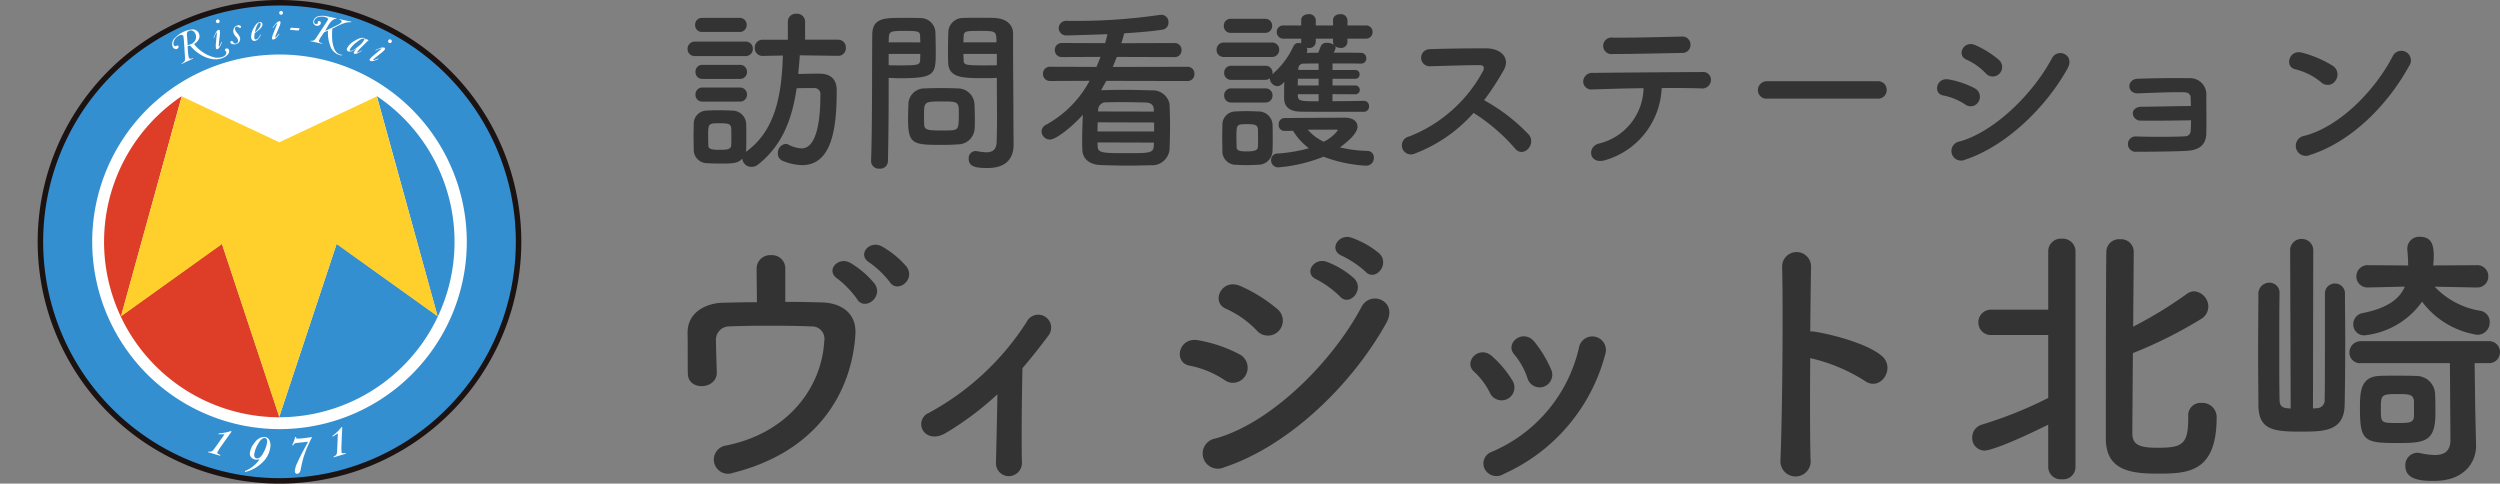
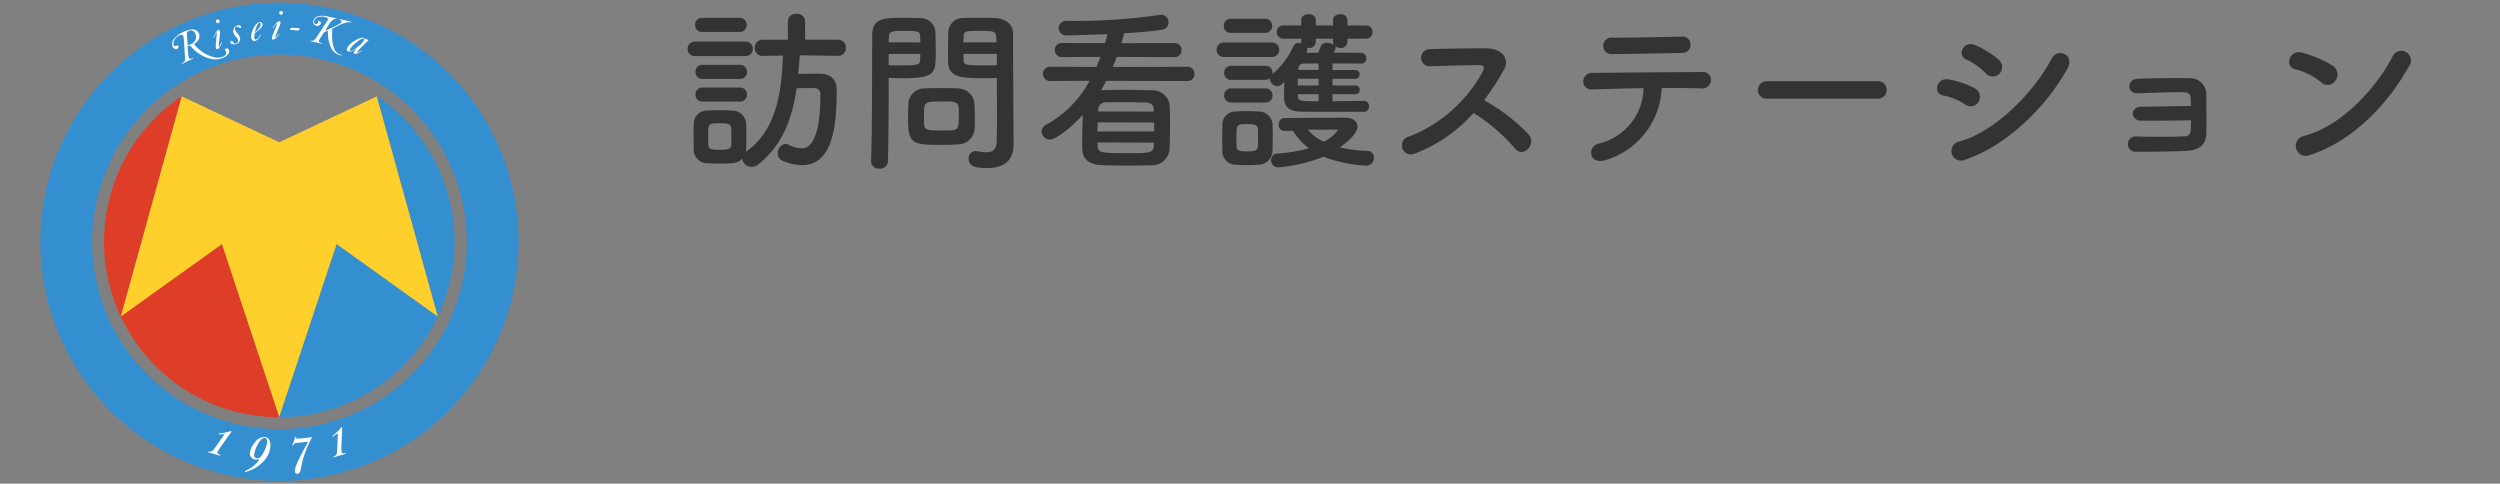
<svg xmlns="http://www.w3.org/2000/svg" width="227.369" height="43.985" viewBox="0 0 227.369 43.985">
  <rect x="0" y="0" width="227.369" height="43.985" fill="#808080" stroke="none" />
  <g transform="translate(-334.467 746.25)">
    <path d="M5.552-11.344a.625.625,0,0,0,.656-.64.625.625,0,0,0-.656-.64H2.16a.612.612,0,0,0-.64.64.612.612,0,0,0,.64.64Zm8.976,2.176a.7.7,0,0,0,.7-.736.7.7,0,0,0-.72-.736H11.52V-12.3a.728.728,0,0,0-.784-.7.719.719,0,0,0-.784.7v1.664H7.68a.7.7,0,0,0-.736.736.7.7,0,0,0,.72.736H7.68L9.5-9.2C9.392-5.872,8.928-2.464,6.192-.48c-.032.016-.032.048-.064.064A1.409,1.409,0,0,0,6.16-.688c.016-.352.016-.752.016-1.168s0-.832-.016-1.2A1.271,1.271,0,0,0,4.88-4.192c-.368-.016-.832-.032-1.28-.032-.368,0-.736.016-1.04.032A1.191,1.191,0,0,0,1.392-2.976c0,.352-.016.72-.016,1.1s.016.784.016,1.2A1.219,1.219,0,0,0,2.576.592c.32.016.7.032,1.1.032,1.3,0,1.712,0,2.128-.448a.843.843,0,0,0,.864.752A.939.939,0,0,0,7.216.736c2.224-1.744,3.12-4.128,3.536-6.96.544-.016,1.072-.016,1.584-.016a.539.539,0,0,1,.576.608c0,1.152-.048,4.88-1.712,4.88A2.848,2.848,0,0,1,10-1.1a.549.549,0,0,0-.256-.064.818.818,0,0,0-.7.864A.691.691,0,0,0,9.5.384a4.862,4.862,0,0,0,1.744.384c2.784,0,3.152-3.536,3.152-6.8,0-1.056-.592-1.52-1.6-1.52-.688,0-1.28.016-1.9.032.048-.544.112-1.12.144-1.7l3.472.048ZM6.08-9.152a.646.646,0,0,0,.688-.656.638.638,0,0,0-.688-.656H1.52a.646.646,0,0,0-.688.656.638.638,0,0,0,.688.656Zm-.5,2.08a.625.625,0,0,0,.656-.64.625.625,0,0,0-.656-.64H2.192a.612.612,0,0,0-.64.64.612.612,0,0,0,.64.64Zm0,2.064a.625.625,0,0,0,.656-.64.625.625,0,0,0-.656-.64H2.192a.612.612,0,0,0-.64.64.612.612,0,0,0,.64.64ZM4.8-1.024c-.032.4-.512.4-1.088.4-.9,0-.976-.16-.992-.384,0-.24-.016-.528-.016-.816,0-1.2,0-1.216,1.056-1.216.72,0,1.008.048,1.04.432.016.224.016.512.016.8C4.816-1.536,4.816-1.248,4.8-1.024ZM28.96-7.168v.656c0,.992.016,2.064.016,3.12,0,.688-.016,1.376-.032,2.016C28.928-.592,28.528-.4,28-.4a5.735,5.735,0,0,1-.848-.1c-.048,0-.08-.016-.128-.016a.645.645,0,0,0-.624.7c0,.7.576.848,1.7.848,1.824,0,2.384-.992,2.384-2.128,0-.56-.016-1.232-.016-1.984,0-2.032-.032-4.512-.032-6.912v-1.2c0-.72-.5-1.36-1.68-1.424-.272-.016-.72-.016-1.184-.016-.656,0-1.328,0-1.632.016a1.33,1.33,0,0,0-1.392,1.264c-.016.56-.032,1.168-.032,1.76,0,.368,0,.72.016,1.04.048,1.408,1.376,1.408,3.264,1.408C28.256-7.136,28.672-7.152,28.96-7.168ZM26.944-2.64c.016-.272.016-.56.016-.832,0-.448-.016-.9-.032-1.312A1.517,1.517,0,0,0,25.44-6.208c-.336-.016-.912-.032-1.5-.032-.576,0-1.168.016-1.552.032a1.451,1.451,0,0,0-1.472,1.44c-.016.432-.032.88-.032,1.344,0,2.32.464,2.352,3.12,2.352.528,0,1.04-.016,1.408-.048A1.521,1.521,0,0,0,26.944-2.64ZM19.056.4c.048-2.256.064-4.432.064-6.144V-7.168c.288.016.688.032,1.1.032,3.168,0,3.184-.4,3.184-2.448,0-.592-.016-1.2-.032-1.76a1.36,1.36,0,0,0-1.424-1.264c-.3-.016-.96-.016-1.568-.016-1.664,0-2.752,0-2.752,1.568C17.6-7.584,17.632-2.528,17.52.4V.432a.7.7,0,0,0,.768.656A.7.7,0,0,0,19.056.4ZM25.92-10.4c0-.192.016-.368.016-.528.032-.512.208-.512,1.488-.512,1.472,0,1.5.016,1.5,1.04Zm3.04,2.08c-.224.016-.736.016-1.264.016-1.7,0-1.744-.064-1.76-.512,0-.16-.016-.336-.016-.528h3.04ZM19.12-10.4c0-.144.016-.288.016-.416.032-.576.144-.624,1.456-.624,1.28,0,1.36.048,1.392.5,0,.16.016.352.016.544ZM22-9.344c0,.192-.016.368-.016.528-.016.448-.128.512-1.68.512-.48,0-.96,0-1.184-.016V-9.344ZM24.864-2.4c-.208.016-.576.016-.944.016-1.136,0-1.536-.016-1.568-.512-.016-.256-.016-.592-.016-.912,0-1.168.032-1.216,1.568-1.216,1.5,0,1.6.016,1.6,1.024C25.5-2.688,25.5-2.448,24.864-2.4ZM46.272-6.88a.62.62,0,0,0,.656-.656.616.616,0,0,0-.656-.64L39.5-8.16c.128-.3.256-.608.368-.912l5.232.016a.616.616,0,0,0,.656-.64.616.616,0,0,0-.656-.64l-4.816.016c.1-.3.176-.592.256-.9,1.248-.08,2.48-.176,3.5-.336a.631.631,0,0,0,.528-.672.641.641,0,0,0-.688-.672.718.718,0,0,0-.176.016,52.309,52.309,0,0,1-8.352.528.693.693,0,0,0-.768.672.686.686,0,0,0,.752.656c.352,0,3.664-.112,3.68-.112-.064.272-.128.544-.208.816l-3.92-.016a.625.625,0,0,0-.656.64.625.625,0,0,0,.656.64l3.5-.016c-.112.3-.24.608-.368.912l-4.208-.016a.625.625,0,0,0-.656.64.629.629,0,0,0,.656.656L37.392-6.9a9.831,9.831,0,0,1-3.936,3.984.716.716,0,0,0-.432.624.773.773,0,0,0,.768.736c.528,0,1.952-1.1,2.992-2.256-.032.736-.064,1.488-.064,2.256,0,.3,0,.608.016.928.016.784.608,1.36,1.7,1.392,1.008.032,1.744.048,2.56.048.576,0,1.184-.016,1.968-.032a1.6,1.6,0,0,0,1.7-1.408c.032-.768.048-1.44.048-2.112,0-.656-.016-1.328-.048-2.064A1.556,1.556,0,0,0,43.04-6.032c-1.168-.032-1.9-.048-2.656-.048-.56,0-1.12.016-1.872.032l-.08.016.48-.864ZM43.232-4.1,38.16-4.112l.016-.208a.7.7,0,0,1,.752-.624c.56-.016,1.008-.016,1.408-.016.672,0,1.248.016,2.144.032.512.016.736.24.752.608Zm.032,1.808H38.112c0-.272.016-.56.016-.832l5.136.016ZM43.232-.976c-.016.64-.432.656-2.32.656-2.336,0-2.784,0-2.784-.656l-.016-.32,5.136.016Zm18.32-4.7a.387.387,0,0,0,.416-.384.4.4,0,0,0-.416-.416H59.488v-.608h2.064a.385.385,0,0,0,.4-.4.377.377,0,0,0-.4-.4H59.488V-8.48c.928,0,1.856,0,2.576.016h.016a.461.461,0,0,0,.48-.48.47.47,0,0,0-.464-.5c-.72-.016-1.6-.016-2.5-.016a1.614,1.614,0,0,0,.176-.432.336.336,0,0,0-.064-.176.794.794,0,0,0,.512.176.56.56,0,0,0,.624-.544v-.3h1.664a.591.591,0,0,0,.624-.608.588.588,0,0,0-.624-.592H60.848v-.48a.588.588,0,0,0-.656-.544c-.336,0-.656.176-.656.544v.48H57.968v-.48a.588.588,0,0,0-.656-.544c-.336,0-.672.176-.672.544v.48H55.024a.584.584,0,0,0-.608.592.587.587,0,0,0,.608.608H56.64v.3a.312.312,0,0,0,.016.128,1.235,1.235,0,0,0-.24-.032.5.5,0,0,0-.48.288A7.375,7.375,0,0,1,54.016-7.5c0-.048.016-.08.016-.128a.625.625,0,0,0-.656-.64h-3.1a.612.612,0,0,0-.64.64.612.612,0,0,0,.64.64h3.1a.685.685,0,0,0,.416-.144v.048a.728.728,0,0,0,.7.672c.032,0,.288,0,.608-.4-.016.56-.016,1.12-.016,1.5.016.88.624,1.2,1.488,1.216.768.016,1.168.016,5.76.016a.474.474,0,0,0,.48-.5.474.474,0,0,0-.48-.5c-.832.016-1.856.032-2.848.032v-.64Zm-8.208-5.584A.625.625,0,0,0,54-11.9a.625.625,0,0,0-.656-.64h-3.1a.612.612,0,0,0-.64.64.612.612,0,0,0,.64.64Zm.608,2.192a.646.646,0,0,0,.688-.656.638.638,0,0,0-.688-.656h-4.32a.646.646,0,0,0-.688.656.638.638,0,0,0,.688.656ZM55.9-2.352a5.638,5.638,0,0,0,1.44,1.584,13.945,13.945,0,0,1-2.832.48A.581.581,0,0,0,53.9.3a.651.651,0,0,0,.656.672A14.194,14.194,0,0,0,58.672,0a12.63,12.63,0,0,0,3.84.816.688.688,0,0,0,.736-.7.593.593,0,0,0-.544-.64,12.36,12.36,0,0,1-2.544-.32c.48-.352,1.6-1.2,1.6-1.888,0-.448-.368-.816-1.168-.816-.368,0-5.488.032-5.488.032a.544.544,0,0,0-.512.592.521.521,0,0,0,.512.576ZM53.376-4.928a.625.625,0,0,0,.656-.64.625.625,0,0,0-.656-.64h-3.1a.612.612,0,0,0-.64.64.612.612,0,0,0,.64.64Zm.656,4.384c.016-.352.016-.768.016-1.2s0-.864-.016-1.232a1.271,1.271,0,0,0-1.28-1.136c-.368-.016-.768-.032-1.168-.032-.32,0-.64.016-.944.032A1.191,1.191,0,0,0,49.472-2.9c0,.352-.016.736-.016,1.136s.016.816.016,1.232A1.219,1.219,0,0,0,50.656.736c.32.016.656.032,1.008.032s.7-.016,1.04-.032A1.3,1.3,0,0,0,54.032-.544Zm5.5-9.888a.5.5,0,0,0,.08.272,1,1,0,0,0-.624-.192.546.546,0,0,0-.56.288c-.1.256-.16.432-.24.608-.368,0-.72.016-1.056.016a.452.452,0,0,0,.064-.24.511.511,0,0,0-.048-.224.656.656,0,0,0,.176.016.574.574,0,0,0,.64-.544v-.3h1.568ZM58.224-7.888H56.368L56.384-8a.443.443,0,0,1,.464-.464l1.376-.016Zm0,1.408h-1.9c0-.208.016-.416.016-.608h1.888Zm0,1.44c-1.616,0-1.888,0-1.888-.528V-5.68h1.888Zm.464,3.68a4.373,4.373,0,0,1-1.456-1.1h2.512c.1,0,.224,0,.224.064A3.557,3.557,0,0,1,58.688-1.36ZM52.7-.88c-.016.3-.32.4-1.008.4-.56,0-.912-.032-.928-.384,0-.24-.016-.544-.016-.848,0-1.216,0-1.248.976-1.248.576,0,.944.032.976.432.016.224.016.528.016.832C52.72-1.408,52.72-1.1,52.7-.88Zm19.616-3.1A16.645,16.645,0,0,1,76.064-.768c.752.944,1.952-.3,1.312-1.2a16.634,16.634,0,0,0-4.1-3.168,25.6,25.6,0,0,0,1.776-2.72c.624-1.088-.192-2-1.632-2-1.616,0-3.968.032-5.136.08a.777.777,0,0,0,0,1.552c1.408-.032,3.616-.112,4.624-.1.352,0,.416.256.272.528a13.008,13.008,0,0,1-6.7,5.952.826.826,0,1,0,.512,1.552A13.517,13.517,0,0,0,72.32-3.984Zm19.728-6.208a.729.729,0,0,0-.816-.736c-2.1.048-4.224.112-6.24.1a.754.754,0,1,0-.016,1.488c1.712,0,4.112-.064,6.32-.1A.731.731,0,0,0,92.048-10.192ZM89.424-6.24c1.408-.016,2.72,0,3.6.032a.785.785,0,0,0,.88-.72A.708.708,0,0,0,93.12-7.7c-2.608.016-7.648.048-9.92.08a.813.813,0,0,0-.912.784.732.732,0,0,0,.832.72c1.12-.032,2.88-.1,4.656-.112a5.292,5.292,0,0,1-4.08,5.04c-1.12.3-.864,2.016.7,1.472A7.128,7.128,0,0,0,89.424-6.24Zm19.648.96a.772.772,0,0,0,.816-.784.776.776,0,0,0-.816-.8H99.024a.816.816,0,0,0-.848.816.77.77,0,0,0,.848.768ZM120.16-7.568a.861.861,0,0,0-.08-1.248,8.752,8.752,0,0,0-2.128-1.328c-1.088-.48-1.728.944-.816,1.312A5.6,5.6,0,0,1,118.88-7.6.854.854,0,0,0,120.16-7.568Zm6.176-.448c.7-1.264-.9-1.92-1.424-.928-1.68,3.184-5.232,6.7-8.416,7.568a.873.873,0,1,0,.528,1.648C120.656-.928,124.288-4.352,126.336-8.016Zm-8.08,2.992a.865.865,0,0,0-.368-1.2,8.092,8.092,0,0,0-2.336-.8c-1.168-.224-1.472,1.3-.512,1.456a5.611,5.611,0,0,1,1.984.816A.828.828,0,0,0,118.256-5.024Zm19.312,1.712c0,.384-.016.736-.032.976a.5.5,0,0,1-.528.48c-.864.064-3.168.064-4.416.016a.7.7,0,1,0,.016,1.392c1.2,0,3.28-.016,4.528-.08.9-.048,1.792-.336,1.824-1.584.016-1.04,0-2.72,0-3.424a1.481,1.481,0,0,0-1.616-1.6c-1.168-.032-3.328,0-4.624.048-1.04.048-1.008,1.376.048,1.328,1.2-.048,3.152-.128,4.176-.1.352.016.576.144.592.5,0,.176.016.432.016.752-1.152,0-3.376.064-4.464.064-.528,0-.832.288-.816.64a.708.708,0,0,0,.768.624C134.1-3.264,136.048-3.28,137.568-3.312Zm19.808-4.9a.872.872,0,1,0-1.456-.944c-1.616,3.136-4.848,6.448-8.064,7.264A.916.916,0,1,0,148.4-.16C152.08-1.328,155.392-4.608,157.376-8.208Zm-6.672,1.3A.946.946,0,0,0,150.5-8.24a10.148,10.148,0,0,0-2.816-1.216c-1.216-.336-1.616,1.28-.656,1.5a5.906,5.906,0,0,1,2.368,1.184A.847.847,0,0,0,150.7-6.912Z" transform="translate(396.168 -732)" fill="#333" />
    <g transform="translate(40.447 -928.49)">
-       <path d="M385.964,204.232a21.743,21.743,0,1,1-21.743-21.742A21.742,21.742,0,0,1,385.964,204.232Z" transform="translate(-44.782 0)" fill="#fff" />
      <path d="M347.187,204.234a17.034,17.034,0,1,1,17.032,17.033A17.053,17.053,0,0,1,347.187,204.234Zm-4.708,0a21.743,21.743,0,1,0,21.74-21.744,21.765,21.765,0,0,0-21.74,21.744" transform="translate(-44.782 0)" fill="#348fd0" />
      <path d="M434.7,323.6a15.956,15.956,0,0,1-8.889-29.207l-5.5,19.971,9.15-6.556Z" transform="translate(-115.259 -103.411)" fill="#de3e28" />
      <path d="M628.662,323.6a15.957,15.957,0,0,0,8.89-29.207l5.505,19.971L633.9,307.8Z" transform="translate(-309.258 -103.411)" fill="#348fd0" />
      <path d="M453.248,323.92l5.217-15.717,9.2,6.587-5.545-20.02-8.869,4.173-8.869-4.173-5.543,20.02,9.2-6.587Z" transform="translate(-133.832 -103.763)" fill="#ffd02c" />
-       <path d="M385.964,204.232a21.743,21.743,0,1,1-21.743-21.742A21.742,21.742,0,0,1,385.964,204.232Z" transform="translate(-44.782 0)" fill="none" stroke="#1a1311" stroke-miterlimit="10" stroke-width="0.499" />
      <g transform="translate(309.683 183.242)">
        <path d="M502.028,217.185a.2.2,0,0,0,.171.061.684.684,0,0,0,.183-.065l.023.048-1.031.487-.023-.048q.291-.137.318-.33a1.975,1.975,0,0,0-.01-.322l-.034-.569q-.038-.622-.053-.8a3.318,3.318,0,0,0-.063-.506l-.129-.069a.93.93,0,0,0-.122.012.4.4,0,0,0-.1.033,1,1,0,0,0-.423.369.669.669,0,0,0-.1.517l.111.1a.284.284,0,0,0,.148-.024.514.514,0,0,0,.084-.052l.1.053,0,.149-.065.071a.2.2,0,0,1-.049.042.269.269,0,0,1-.237,0,.346.346,0,0,1-.174-.173.715.715,0,0,1,.2-.816,2.294,2.294,0,0,1,.739-.537,2.205,2.205,0,0,1,.768-.229.611.611,0,0,1,.662.337.6.6,0,0,1-.013.567,1.1,1.1,0,0,1-.416.414,2.885,2.885,0,0,0,.707.68,3.151,3.151,0,0,0,.985.49,1.346,1.346,0,0,0,.956-.024.52.52,0,0,0,.227-.185.415.415,0,0,0,.049-.277l-.115-.1.013-.115.066-.056a.325.325,0,0,1,.159,0,.156.156,0,0,1,.112.09.4.4,0,0,1-.083.437,1.034,1.034,0,0,1-.374.29,1.809,1.809,0,0,1-1.117.128,2.928,2.928,0,0,1-1.089-.452,3.52,3.52,0,0,1-.854-.77l-.23.054q.013.161.025.407A3.419,3.419,0,0,0,502.028,217.185Zm.208-1.28a.744.744,0,0,0,.392-.4.671.671,0,0,0-.028-.556.488.488,0,0,0-.243-.249.383.383,0,0,0-.334.011.309.309,0,0,0-.152.13.387.387,0,0,0-.028.206l.07.964A1.462,1.462,0,0,0,502.237,215.9Z" transform="translate(-500.506 -212.904)" fill="#fff" />
        <path d="M550.548,205.188a.1.1,0,0,1-.146-.074,1.81,1.81,0,0,1,0-.492q.045-.461.093-.927l-.025-.016a.869.869,0,0,0-.141.237,2.67,2.67,0,0,0-.092.27l-.048-.013a3.041,3.041,0,0,1,.158-.4q.139-.284.262-.322a.1.1,0,0,1,.145.074,1.31,1.31,0,0,1,0,.4q0,.008-.067.583a2.5,2.5,0,0,0-.028.44l.028.015q.036-.011.113-.189.06-.141.094-.238l.048.013a2.005,2.005,0,0,1-.149.366Q550.668,205.152,550.548,205.188Zm.18-2.574a.168.168,0,0,1-.113.213.16.16,0,0,1-.127-.013.17.17,0,0,1,.031-.314.16.16,0,0,1,.127.013A.165.165,0,0,1,550.728,202.614Z" transform="translate(-546.425 -201.727)" fill="#fff" />
        <path d="M570.693,209.814a1,1,0,0,0,.224.36,1.006,1.006,0,0,1,.231.393.476.476,0,0,1-.068.378.5.5,0,0,1-.324.211.675.675,0,0,1-.275,0q-.178-.036-.2-.151a.107.107,0,0,1,.094-.143q.074-.015.173.125a.22.22,0,0,0,.232.112.234.234,0,0,0,.157-.118.275.275,0,0,0,.035-.2.913.913,0,0,0-.207-.318.915.915,0,0,1-.22-.377.567.567,0,0,1,.067-.4.455.455,0,0,1,.314-.24.41.41,0,0,1,.182,0q.118.03.135.111a.1.1,0,0,1-.014.074.086.086,0,0,1-.058.045.263.263,0,0,1-.16-.063.259.259,0,0,0-.175-.06.167.167,0,0,0-.121.1A.256.256,0,0,0,570.693,209.814Z" transform="translate(-564.983 -208.139)" fill="#fff" />
        <path d="M595.445,207.424a.263.263,0,0,1-.235-.074.413.413,0,0,1-.1-.245,1.548,1.548,0,0,1,.215-.822q.269-.534.567-.566a.2.2,0,0,1,.246.191q.025.23-.375.561-.246.184-.322.245a1.5,1.5,0,0,0-.039.22,1.008,1.008,0,0,0-.005.212.205.205,0,0,0,.044.11.107.107,0,0,0,.1.039.383.383,0,0,0,.246-.177,2.067,2.067,0,0,0,.166-.28l.044.018a1.588,1.588,0,0,1-.213.353A.529.529,0,0,1,595.445,207.424Zm.531-1.551a.135.135,0,0,0-.031-.073.073.073,0,0,0-.068-.027q-.139.015-.28.367a2.93,2.93,0,0,0-.148.495,1.406,1.406,0,0,0,.344-.34A.663.663,0,0,0,595.976,205.873Z" transform="translate(-587.93 -204.706)" fill="#fff" />
        <path d="M620.171,194.994a.1.1,0,0,1-.119-.112,1.806,1.806,0,0,1,.14-.472q.171-.431.346-.866l-.019-.022a.865.865,0,0,0-.2.189,2.708,2.708,0,0,0-.163.234l-.042-.026a3.023,3.023,0,0,1,.263-.345q.212-.235.341-.237a.1.1,0,0,1,.119.112,1.306,1.306,0,0,1-.115.385l-.226.542a2.487,2.487,0,0,0-.148.415l.023.022q.038,0,.16-.15.1-.119.156-.2l.042.026a2,2,0,0,1-.245.311A.514.514,0,0,1,620.171,194.994Zm.884-2.424a.168.168,0,0,1-.168.173.16.16,0,0,1-.118-.047.17.17,0,0,1,.116-.294.16.16,0,0,1,.118.047A.165.165,0,0,1,621.055,192.57Z" transform="translate(-610.984 -192.403)" fill="#fff" />
        <path d="M642.311,212.627l-.8-.055.094-.2.8.055Z" transform="translate(-630.811 -210.855)" fill="#fff" />
        <path d="M668.453,199.141q.285-.136.378-.189.27-.155.295-.269a.1.1,0,0,0-.043-.114.516.516,0,0,0-.156-.057l.011-.052,1.07.232-.011.052a1.7,1.7,0,0,0-.6.072,3.86,3.86,0,0,0-.57.233l-.545.277a6.138,6.138,0,0,0-.018.851,2.85,2.85,0,0,0,.187.958.848.848,0,0,0,.593.554.784.784,0,0,0,.128.016l-.011.052a.907.907,0,0,1-.185-.021,1.272,1.272,0,0,1-.9-.9,3.2,3.2,0,0,1-.187-1.332l-.357.158q-.182.265-.247.367a2.02,2.02,0,0,0-.225.395q-.022.1.1.16a1.026,1.026,0,0,0,.208.061l-.011.052-1.059-.23.011-.052a.393.393,0,0,0,.342-.057,1.378,1.378,0,0,0,.222-.289l.962-1.467c.013-.023.024-.044.033-.063a.215.215,0,0,0,.018-.046q.022-.1-.1-.165a.776.776,0,0,0-.2-.067,1.134,1.134,0,0,0-.569.012.5.5,0,0,0-.388.377.21.21,0,0,0,.019.163.349.349,0,0,0,.133.1l.136-.021.053-.082-.01-.115.06-.061.028,0a.225.225,0,0,1,.055,0,.165.165,0,0,1,.108.074.17.17,0,0,1,.022.133.261.261,0,0,1-.151.188.39.39,0,0,1-.257.03.346.346,0,0,1-.221-.151.326.326,0,0,1-.05-.261.587.587,0,0,1,.49-.452,1.581,1.581,0,0,1,.716,0l.9.194-.011.052q-.36-.036-.744.606-.142.244-.281.489Z" transform="translate(-653.721 -197.722)" fill="#fff" />
        <path d="M710.72,225.848l.011.033a.724.724,0,0,0,.206-.077q.063-.036.19-.12l.018.036a1.9,1.9,0,0,1-.317.194.478.478,0,0,1-.346.072.084.084,0,0,1-.048-.126,1.074,1.074,0,0,1,.155-.238q.032-.041.108-.129a2.9,2.9,0,0,1-.364.221.522.522,0,0,1-.4.053.191.191,0,0,1-.116-.283,1.635,1.635,0,0,1,.679-.666q.582-.37.878-.253a.176.176,0,0,1,.067.047.228.228,0,0,1,.044.074l.067-.035.229.091q-.18.165-.568.561A3.774,3.774,0,0,0,710.72,225.848Zm-.651-.25q-.032.081.035.108.182.072.7-.361a2.055,2.055,0,0,0,.579-.633q.029-.074-.03-.1-.183-.072-.7.356A2.045,2.045,0,0,0,710.069,225.6Z" transform="translate(-693.915 -222.1)" fill="#fff" />
-         <path d="M737.2,228.352a.1.1,0,0,1-.052-.155,1.8,1.8,0,0,1,.348-.348l.716-.6-.006-.029a.864.864,0,0,0-.267.07,2.707,2.707,0,0,0-.255.128l-.025-.043a3.018,3.018,0,0,1,.4-.178.585.585,0,0,1,.412-.046.1.1,0,0,1,.052.155,1.306,1.306,0,0,1-.284.283l-.457.369a2.485,2.485,0,0,0-.328.294l.01.031q.033.017.213-.056.142-.059.234-.1l.025.043a2.008,2.008,0,0,1-.363.157A.514.514,0,0,1,737.2,228.352Zm1.932-1.71a.168.168,0,0,1-.23.072.16.16,0,0,1-.081-.1.17.17,0,0,1,.242-.2.161.161,0,0,1,.081.1A.165.165,0,0,1,739.13,226.643Z" transform="translate(-719.181 -223.816)" fill="#fff" />
      </g>
      <g transform="translate(312.937 221.071)">
        <path d="M693.45,691.17q-.013.3-.028.593-.029.667-.041,1.029a4.232,4.232,0,0,0,.009.662q.022.073.146.07a.851.851,0,0,0,.224-.032v.079l-1.093.325v-.079a.4.4,0,0,0,.3-.326q.011-.06.032-.5l.053-1.276-.462.3-.032-.07a4.658,4.658,0,0,0,.44-.376,3.517,3.517,0,0,0,.394-.436Z" transform="translate(-681.24 -691.132)" fill="#fff" />
        <path d="M645.025,705.788c-.023.127-.039.2-.047.23a.623.623,0,0,1-.085.207.378.378,0,0,1-.092.089.241.241,0,0,1-.106.036.2.2,0,0,1-.164-.049.235.235,0,0,1-.077-.157,2.014,2.014,0,0,1,.233-.8q.193-.449.536-1.089l.439-.815-.859.09-.086.009-.081.008a.552.552,0,0,0-.2.053.271.271,0,0,0-.118.156l-.114.012a3.2,3.2,0,0,0,.157-.359q.07-.191.125-.4l.1-.01a.474.474,0,0,0-.016.107l.055.049a2.817,2.817,0,0,0,.3-.009l.2-.016q.157-.016.525-.066l.379-.051a11.32,11.32,0,0,0-.61,1.349A8.243,8.243,0,0,0,645.025,705.788Z" transform="translate(-636.559 -702.094)" fill="#fff" />
        <path d="M588.517,705.037a.573.573,0,0,1-.391-.192.511.511,0,0,1-.13-.4,1.8,1.8,0,0,1,.45-.967,1.083,1.083,0,0,1,.9-.5.5.5,0,0,1,.431.313,1.077,1.077,0,0,1,.086.561,2.319,2.319,0,0,1-.784,1.5,3.364,3.364,0,0,1-1.515.814l-.025-.085a3.038,3.038,0,0,0,.758-.443,2.7,2.7,0,0,0,.584-.639,1.061,1.061,0,0,1-.184.041A.814.814,0,0,1,588.517,705.037Zm-.127-.472a.409.409,0,0,0,.046.245.239.239,0,0,0,.2.117q.322.03.632-.588a2.623,2.623,0,0,0,.3-.92.415.415,0,0,0-.039-.231.2.2,0,0,0-.171-.112q-.311-.029-.643.587A2.477,2.477,0,0,0,588.39,704.565Z" transform="translate(-584.187 -702.07)" fill="#fff" />
        <path d="M545.543,696.015l-.346.483q-.386.545-.593.842a4.238,4.238,0,0,0-.351.561q-.021.073.085.138a.86.86,0,0,0,.206.094l-.042.067-1.094-.32.042-.067a.4.4,0,0,0,.425-.114q.041-.044.3-.405l.736-1.043-.552,0,.011-.076a4.681,4.681,0,0,0,.574-.077,3.517,3.517,0,0,0,.567-.152Z" transform="translate(-543.407 -695.584)" fill="#fff" />
      </g>
    </g>
-     <path d="M24.8-16.73A8.332,8.332,0,0,0,22.518-18.6c-1.114-.582-2.278.785-1.089,1.494a8.551,8.551,0,0,1,1.823,1.747C23.935-14.274,25.632-15.54,24.8-16.73ZM21.91-15.16a8.351,8.351,0,0,0-2.228-1.924c-1.089-.633-2.329.684-1.165,1.443a8.742,8.742,0,0,1,1.772,1.848C20.948-12.679,22.695-13.945,21.91-15.16ZM13.758-16.6a1.2,1.2,0,0,0-1.291-1.19,1.227,1.227,0,0,0-1.316,1.241c0,.633.025,2.051.025,3.038-1.114,0-2.2.025-3.19.051s-3.165.582-3.114,2.81c.025,1.266,0,2.911.025,3.646.025,1.595,2.658,1.443,2.633-.127-.025-.759-.076-2.3-.076-2.911a1.2,1.2,0,0,1,1.165-1.266c1.494-.076,5.418-.1,7.494,0A1.126,1.126,0,0,1,17.3-9.97c-.2,3.9-2.987,8.3-8.937,9.494A1.29,1.29,0,1,0,9.024,2c7.57-1.9,10.785-7.241,11.114-12.633.1-1.848-1.241-2.81-3.063-2.861-.987-.025-2.127-.051-3.316-.051ZM33.049-5.135c-.025,2.1-.1,4.785-.127,6.152a1.175,1.175,0,0,0,1.215,1.291A1.209,1.209,0,0,0,35.277.966c-.051-1.823,0-6.532.051-8.481.785-.911,1.57-1.9,2.38-2.987a1.175,1.175,0,1,0-2-1.215A24.257,24.257,0,0,1,26.8-3.439a1.1,1.1,0,0,0-.481,1.646c.38.532,1.165.709,2.076.152A27.958,27.958,0,0,0,33.049-5.135ZM66.518-16.3c.861.962,2.278-.633,1.266-1.646a8.08,8.08,0,0,0-2.557-1.443c-1.19-.38-2.1,1.165-.81,1.671A9.28,9.28,0,0,1,66.518-16.3Zm-2.329,2.253c.835.987,2.3-.557,1.316-1.62A7.831,7.831,0,0,0,63-17.186c-1.165-.43-2.177,1.089-.886,1.62A8.951,8.951,0,0,1,64.189-14.046Zm-5.544,3.139a1.363,1.363,0,0,0-.127-1.975,13.848,13.848,0,0,0-3.367-2.1c-1.722-.759-2.734,1.494-1.291,2.076a8.863,8.863,0,0,1,2.759,1.949A1.351,1.351,0,0,0,58.644-10.907Zm9.772-.709c1.114-2-1.418-3.038-2.253-1.468C63.5-8.046,57.885-2.477,52.847-1.11A1.381,1.381,0,1,0,53.682,1.5C59.429-.4,65.176-5.818,68.416-11.616ZM55.632-6.882a1.368,1.368,0,0,0-.582-1.9,12.8,12.8,0,0,0-3.7-1.266C49.5-10.4,49.024-8,50.543-7.742a8.877,8.877,0,0,1,3.139,1.291A1.31,1.31,0,0,0,55.632-6.882ZM83.4-7.413A10.849,10.849,0,0,0,81.885-9.92c-1.038-1.241-2.734.152-1.823,1.165a6.7,6.7,0,0,1,1.19,2.127A1.149,1.149,0,1,0,83.4-7.413ZM79.1,2.106A16.508,16.508,0,0,0,88.34-8.806a1.235,1.235,0,1,0-2.38-.658A13.553,13.553,0,0,1,77.986.106a1.123,1.123,0,0,0-.633,1.519A1.214,1.214,0,0,0,79.1,2.106Zm.81-8.456A9.551,9.551,0,0,0,78.037-8.6c-1.19-1.063-2.658.532-1.62,1.418a6.626,6.626,0,0,1,1.443,1.949A1.168,1.168,0,1,0,79.91-6.35Zm27.063-2.076a15.692,15.692,0,0,1,4.937,2.051c1.443,1.063,2.886-1.139,1.57-2.253-1.367-1.165-4.658-1.975-6.076-2.2a2.6,2.6,0,0,0-.43-.025c.025-2.481.051-4.684.076-5.924a1.317,1.317,0,0,0-2.633-.025c.1,3.646.025,13.57-.152,17.671A1.376,1.376,0,1,0,107,.764C106.948-1.287,106.948-4.932,106.973-8.426Zm34.38,5.291v.152c0,2.405-.532,2.709-2.785,2.709-1.671,0-2.253-.278-2.3-1.241,0-.481.025-3.8.051-7.367a40.2,40.2,0,0,0,6.177-3.089,1.319,1.319,0,0,0,.684-1.139,1.406,1.406,0,0,0-1.291-1.392,1.15,1.15,0,0,0-.658.228,37.986,37.986,0,0,1-4.886,2.987c.025-3.342.051-6.354.051-6.861a1.145,1.145,0,0,0-1.241-1.089A1.151,1.151,0,0,0,133.91-18.2c-.051.785-.051,16.025-.051,17.089,0,2.835,2.152,3.19,4.658,3.19,2.734,0,5.418-.051,5.418-5.089a1.294,1.294,0,0,0-1.392-1.342,1.113,1.113,0,0,0-1.19,1.19ZM128.619,1.5a1.132,1.132,0,0,0,1.241,1.089A1.118,1.118,0,0,0,131.1,1.5V-18.148a1.156,1.156,0,0,0-1.24-1.139,1.142,1.142,0,0,0-1.241,1.139v5.316H123.48a1.142,1.142,0,0,0-1.215,1.165,1.137,1.137,0,0,0,1.215,1.139h5.139v5.722a36.76,36.76,0,0,1-6.051,2.43,1.218,1.218,0,0,0-.861,1.165,1.129,1.129,0,0,0,1.139,1.19c.43,0,2.2-.582,5.772-2.354Zm38.987-16.354a.989.989,0,0,0,1.038-1.013,1,1,0,0,0-1.063-1.013l-3.949.025c.025-.278.051-.532.051-.835,0-.911-.127-1.772-1.266-1.772a1.07,1.07,0,0,0-1.139,1.063v.127a14.04,14.04,0,0,1,.076,1.418l-3.62-.025a1.019,1.019,0,0,0-1.089,1.013,1,1,0,0,0,1.063,1.013h.025l3.316-.076c-.456,1.089-1.544,1.949-3.823,2.405a1.016,1.016,0,0,0-.861,1.013.983.983,0,0,0,1.013,1.013,7.354,7.354,0,0,0,5.241-3.063,7.758,7.758,0,0,0,5.013,3.013,1.117,1.117,0,0,0,1.139-1.139,1.02,1.02,0,0,0-.81-1.038,7.326,7.326,0,0,1-4.2-2.2l3.823.076ZM165.2-.983c0,1.063-.608,1.367-1.418,1.367a6.988,6.988,0,0,1-1.367-.177.861.861,0,0,0-.253-.025,1.116,1.116,0,0,0-1.063,1.19c0,1.291,1.468,1.367,2.608,1.367,2.861,0,3.823-1.8,3.823-3.165v-.1l-.076-3.291L167.4-7.97h1.266a.989.989,0,0,0,1.038-1.013.984.984,0,0,0-1.038-.987H157.075a1.031,1.031,0,0,0-1.063,1.038.959.959,0,0,0,1.063.962h8.076Zm-1.367-2.456c0-.557,0-1.139-.025-1.62a1.715,1.715,0,0,0-1.8-1.747c-.506-.025-1.19-.025-1.873-.025-.506,0-1.013,0-1.418.025-1.722.076-1.747,1.519-1.747,2.937,0,2.886.329,3.165,3.24,3.165C162.847-.7,163.834-.755,163.834-3.439ZM150.67-3.844c-.1,0-.228-.025-.329-.025-.532-.051-.684-.3-.684-.835-.025-1.165-.025-2.962-.025-4.759s0-3.595.025-4.81V-14.3a.912.912,0,0,0-.911-.987,1,1,0,0,0-1.013,1.013c0,1.342-.025,3.215-.025,5.089s.025,3.722.025,5.038c.025,2.278,1.392,2.405,3.924,2.405,2.076,0,3.873-.051,3.924-2.43.025-1.443.051-3.646.051-5.8,0-1.544-.025-3.063-.025-4.278a.9.9,0,0,0-.911-.962.9.9,0,0,0-.911.962c0,7.57,0,8.506-.025,9.544a.729.729,0,0,1-.734.835c-.127,0-.228.025-.329.025l.025-14.329a1.028,1.028,0,0,0-1.063-1.089,1.023,1.023,0,0,0-1.038,1.089Zm11.215.633c0,.684-.43.684-1.494.684-1.519,0-1.519,0-1.519-1.291,0-1.266.025-1.342,1.544-1.342,1.114,0,1.418.051,1.468.684Z" transform="translate(392.129 -705.253)" fill="#333" />
  </g>
</svg>